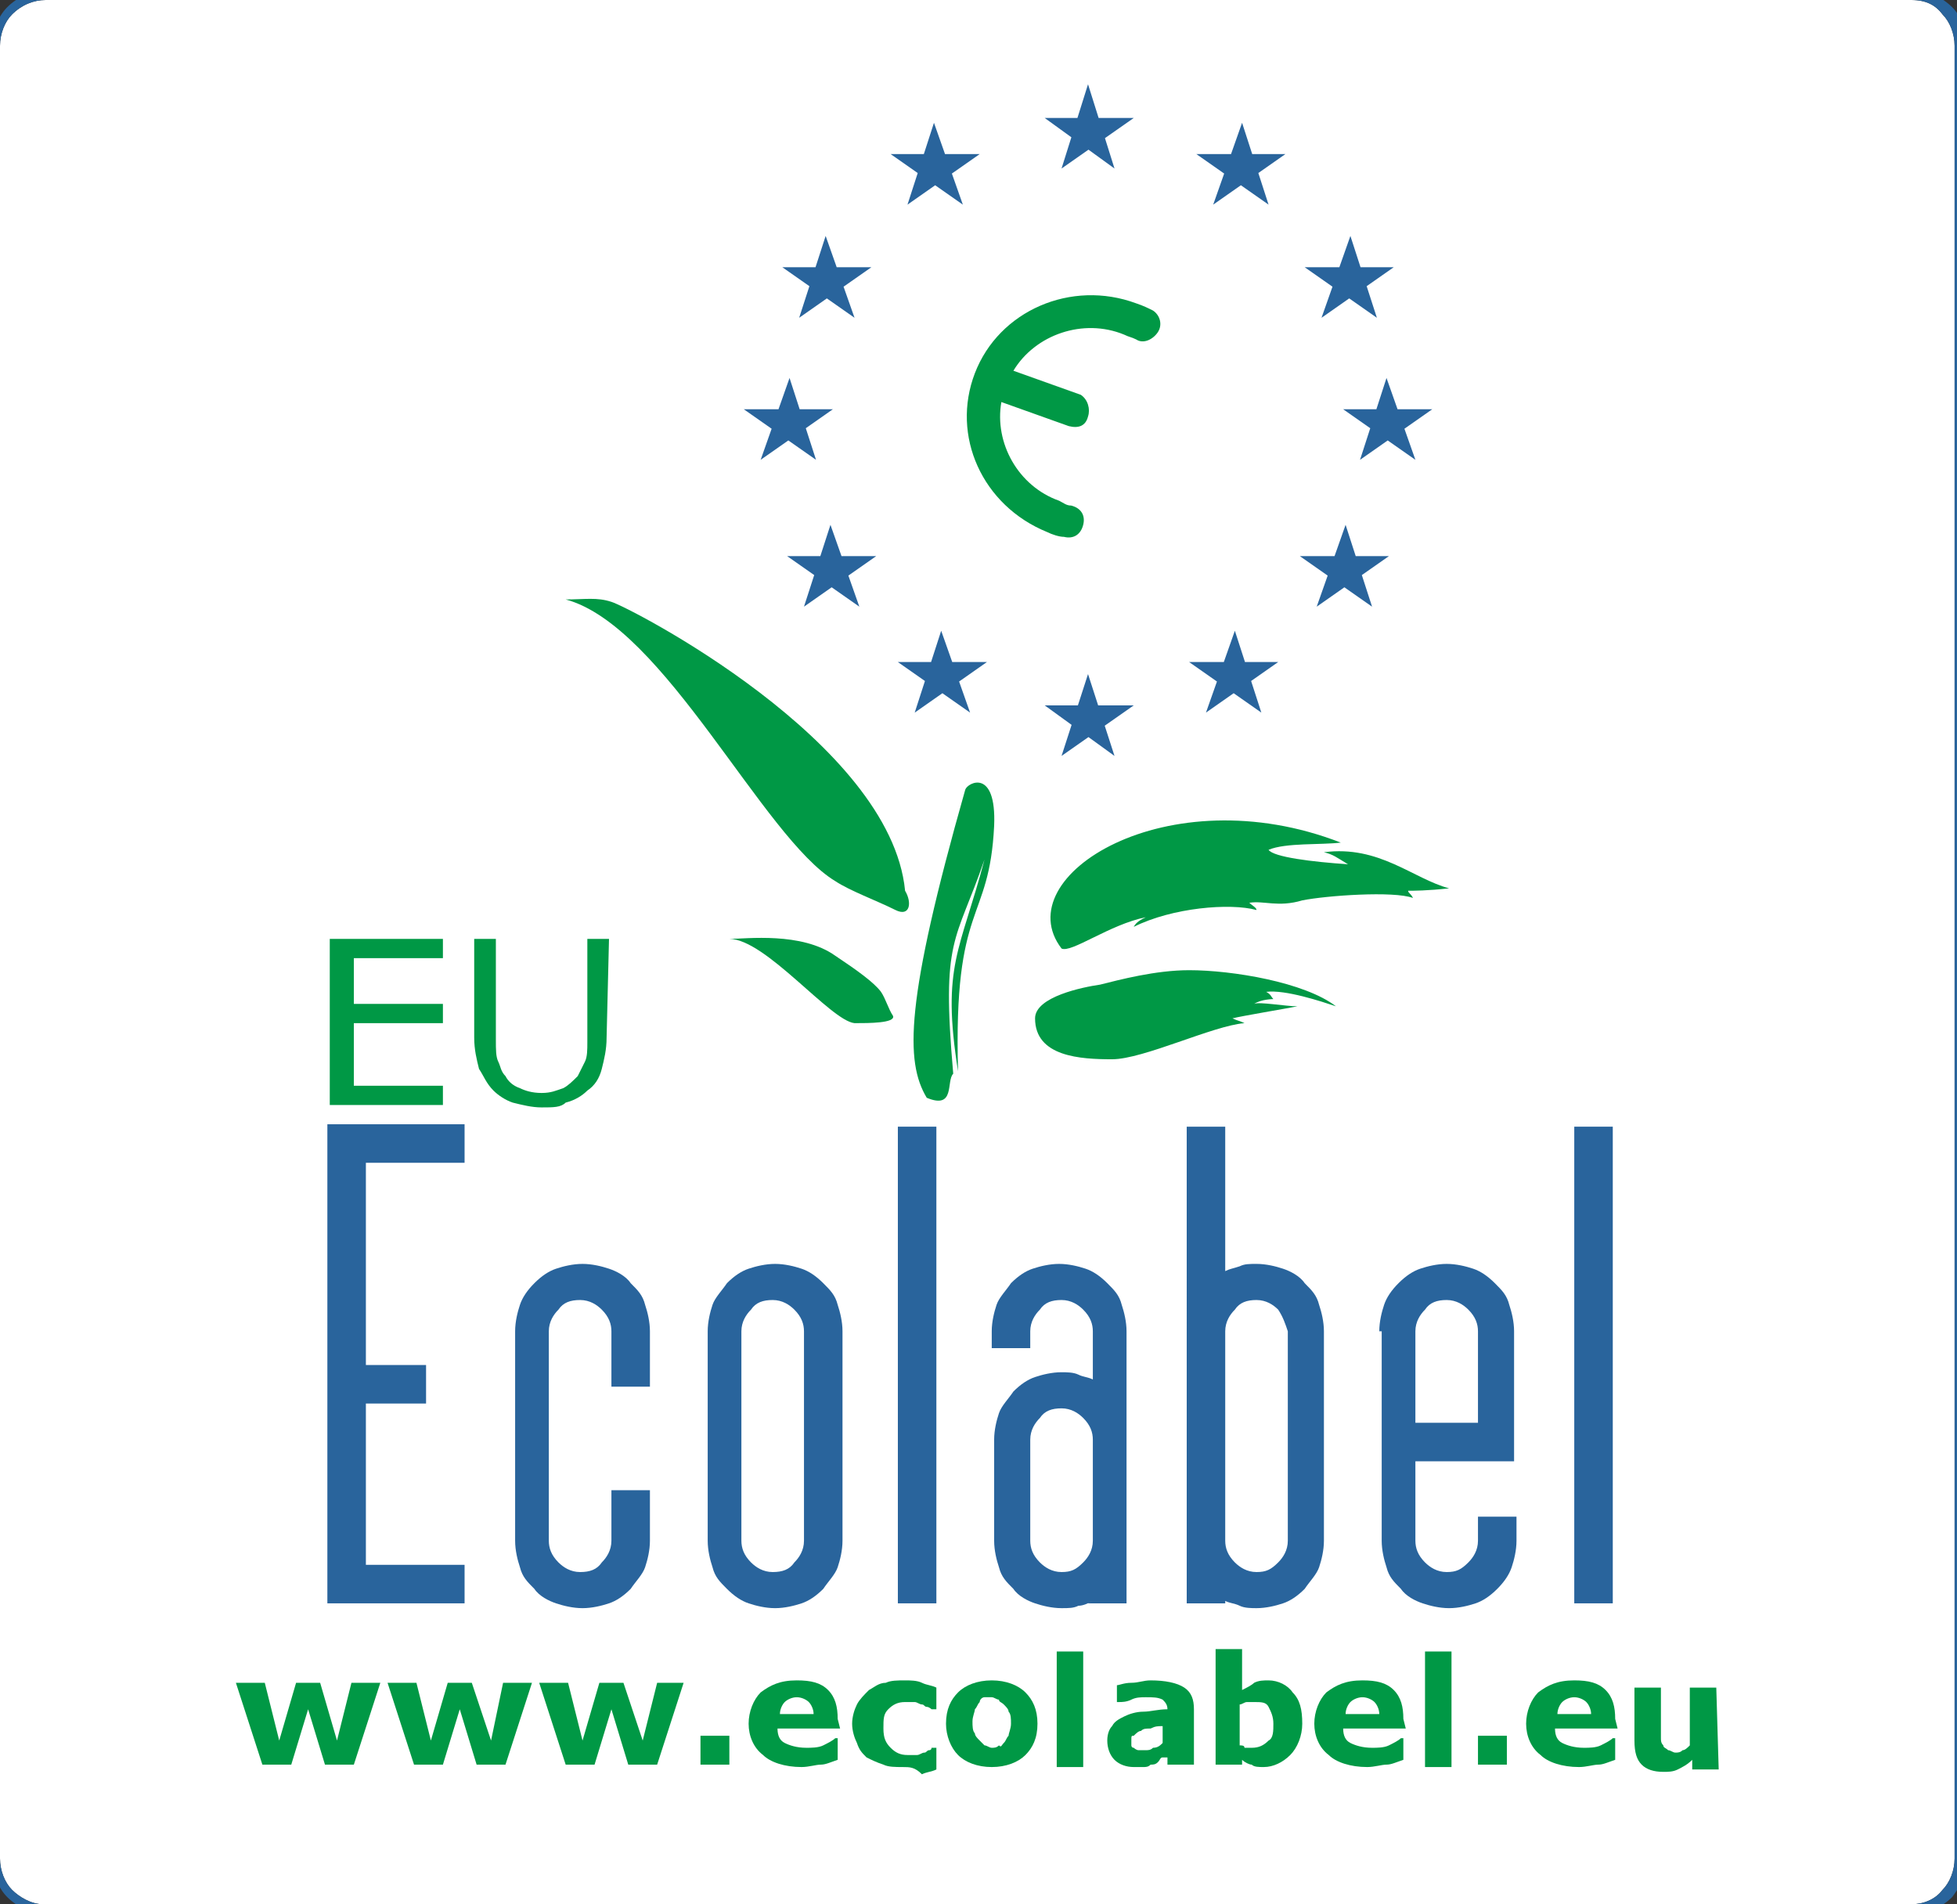
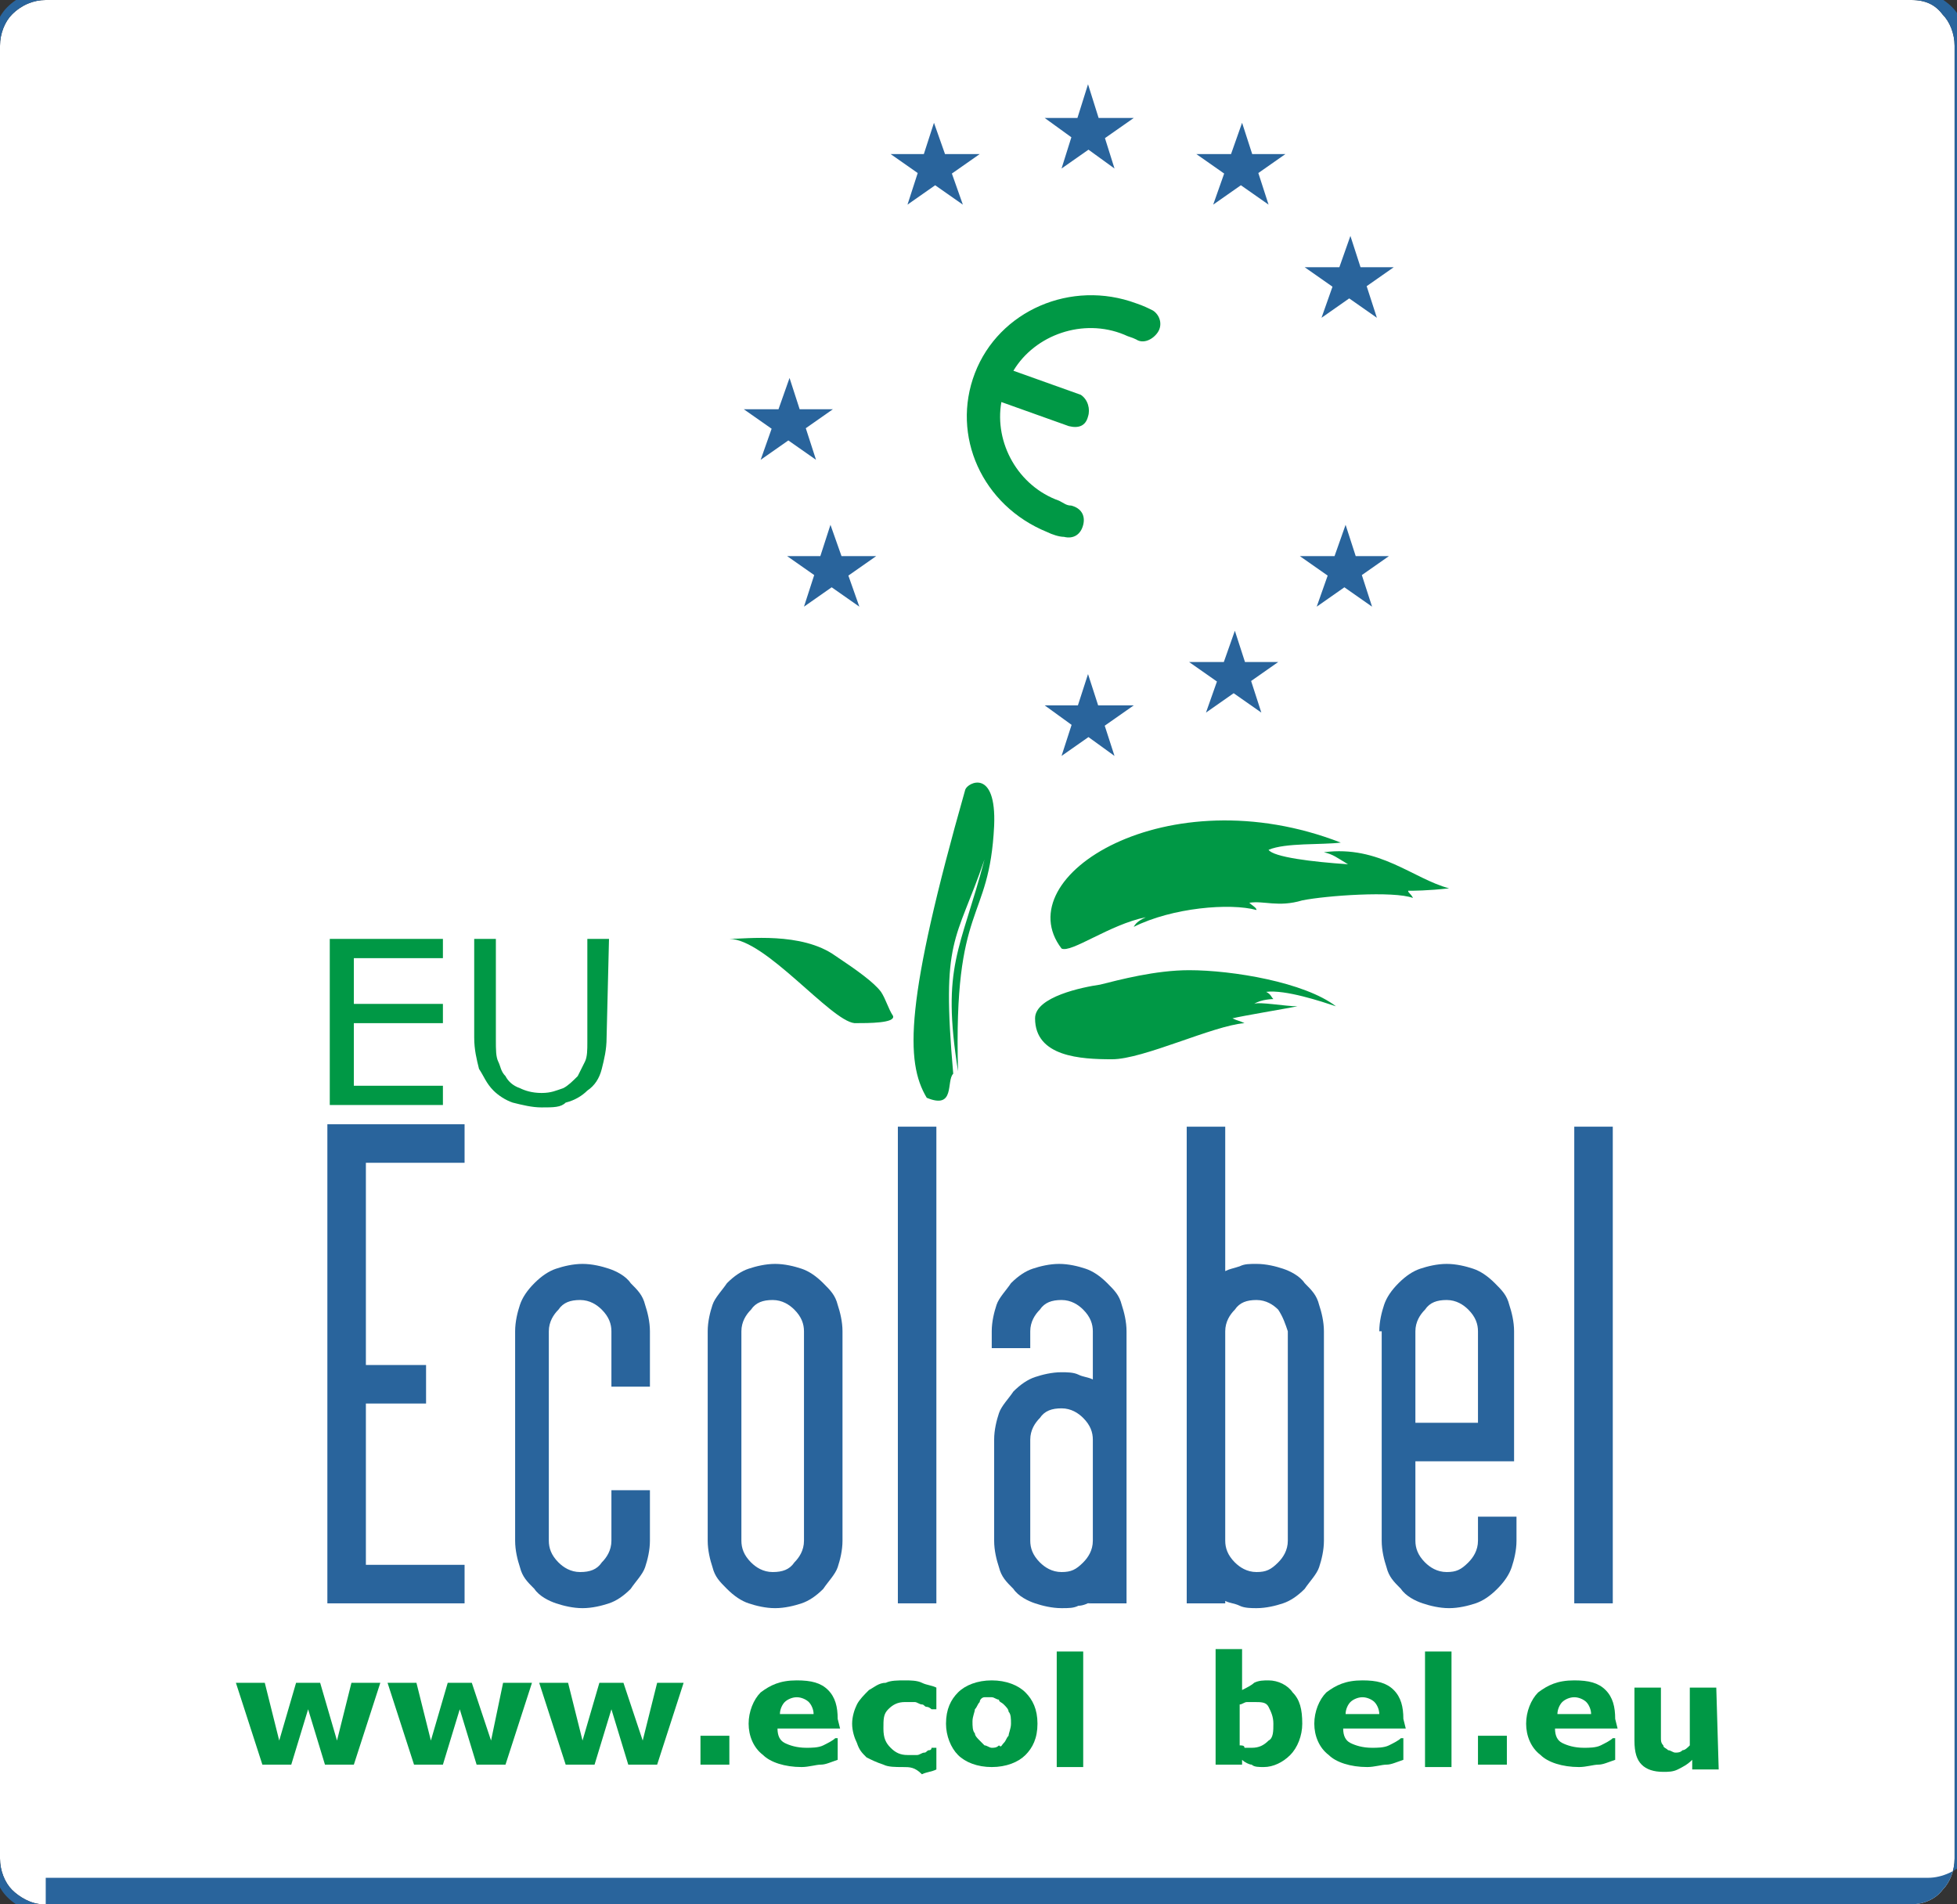
<svg xmlns="http://www.w3.org/2000/svg" version="1.1" id="Calque_1" x="0px" y="0px" viewBox="0 0 81.3 79.1" style="enable-background:new 0 0 81.3 79.1;" xml:space="preserve">
  <rect x="0" y="0" width="81.3" height="79.1" fill="#333333" stroke="none" />
  <style type="text/css">
	.st0{fill:#FFFFFF;}
	.st1{fill:#009845;}
	.st2{fill:#29649C;}
</style>
  <path class="st0" d="M0.5,0.6C0.2,0.9,0,1.4,0,1.9v75.3c0,0.5,0.2,1,0.5,1.3s0.8,0.6,1.3,0.6h77.6c0.5,0,1-0.2,1.3-0.6  c0.3-0.3,0.5-0.8,0.5-1.3V1.9c0-0.5-0.2-1-0.5-1.3C80.4,0.2,80,0,79.4,0H1.9C1.4,0,0.9,0.2,0.5,0.6" />
  <g>
    <path class="st1" d="M47.9,12.9c-0.2-0.1-0.4-0.2-0.7-0.3c-2.7-1-5.7,0.3-6.7,2.9s0.3,5.5,3,6.6c0.2,0.1,0.5,0.2,0.7,0.2   c0.4,0.1,0.7-0.1,0.8-0.5s-0.1-0.7-0.5-0.8c-0.2,0-0.3-0.1-0.5-0.2c-1.7-0.6-2.7-2.4-2.4-4.1l2.8,1c0.4,0.1,0.7,0,0.8-0.4   c0.1-0.3,0-0.7-0.3-0.9l-2.8-1c0.9-1.5,2.9-2.2,4.6-1.5c0.2,0.1,0.3,0.1,0.5,0.2c0.3,0.2,0.7,0,0.9-0.3   C48.3,13.5,48.2,13.1,47.9,12.9" />
    <polygon class="st2" points="43.4,4.9 47.1,4.9 44.1,7 45.2,3.5 46.3,7  " />
    <polygon class="st2" points="49.7,6.4 53.4,6.4 50.4,8.5 51.6,5.1 52.7,8.5  " />
    <polygon class="st2" points="54.2,11.1 57.9,11.1 54.9,13.2 56.1,9.8 57.2,13.2  " />
    <polygon class="st2" points="40.7,6.4 37,6.4 40,8.5 38.8,5.1 37.7,8.5  " />
-     <polygon class="st2" points="36.2,11.1 32.5,11.1 35.5,13.2 34.3,9.8 33.2,13.2  " />
-     <polygon class="st2" points="55.8,17 59.5,17 56.5,19.1 57.6,15.7 58.8,19.1  " />
    <polygon class="st2" points="54,23.1 57.7,23.1 54.7,25.2 55.9,21.8 57,25.2  " />
    <polygon class="st2" points="49.4,27.5 53.1,27.5 50.1,29.6 51.3,26.2 52.4,29.6  " />
    <polygon class="st2" points="36.4,23.1 32.7,23.1 35.7,25.2 34.5,21.8 33.4,25.2  " />
-     <polygon class="st2" points="41,27.5 37.3,27.5 40.3,29.6 39.1,26.2 38,29.6  " />
    <polygon class="st2" points="34.6,17 30.9,17 33.9,19.1 32.8,15.7 31.6,19.1  " />
    <polygon class="st2" points="43.4,29.3 47.1,29.3 44.1,31.4 45.2,28 46.3,31.4  " />
    <path class="st1" d="M41.3,34.3c-0.2,4.1-1.7,3.1-1.5,10.2c-0.7-4.4,0.1-5,1.1-8.8c-1.2,3.5-1.8,3.2-1.3,8.9   c-0.3,0.3,0.1,1.5-1.1,1c-0.9-1.5-0.9-4,1.6-12.8C40.2,32.5,41.4,31.9,41.3,34.3" />
    <path class="st1" d="M30.3,39c0.7,0,3-0.3,4.4,0.7c0.9,0.6,1.6,1.1,1.9,1.5c0.2,0.3,0.3,0.7,0.5,1c0.1,0.3-1,0.3-1.6,0.3   C34.5,42.4,31.8,39,30.3,39" />
-     <path class="st1" d="M37.6,37c0.3,0.5,0.2,1.1-0.4,0.8c-0.8-0.4-1.9-0.8-2.5-1.2c-3-1.8-7.1-10.6-11.2-11.7c0.8,0,1.3-0.1,1.9,0.1   C26.1,25.2,37,30.8,37.6,37" />
    <path class="st1" d="M44.1,39.4c-2.3-3,4.4-7.2,11.6-4.4c-0.8,0.1-2.3,0-3,0.3c0.2,0.3,1.8,0.5,3.3,0.6c-0.5-0.3-0.6-0.4-1-0.5   c2.3-0.3,3.7,1.1,5.2,1.5C59.3,37,58.7,37,58.5,37c0,0.1,0.1,0.1,0.2,0.3c-0.8-0.3-3.6-0.1-4.6,0.1c-1,0.3-1.6,0-2.2,0.1   c0.1,0.1,0.3,0.2,0.3,0.3c-1.1-0.3-3.5-0.1-5.1,0.7c0.1-0.2,0.3-0.3,0.5-0.4C46.1,38.4,44.5,39.6,44.1,39.4" />
    <path class="st1" d="M43,42.3c0-0.9,2-1.3,2.7-1.4c0.8-0.2,2.3-0.6,3.7-0.6c1.8,0,4.8,0.5,6.1,1.5c-0.6-0.2-2.1-0.7-2.9-0.6   c0.2,0.1,0.2,0.2,0.3,0.3c0,0-0.5,0-0.8,0.2c0.2-0.1,1.3,0.1,1.8,0.1c-0.5,0.1-2.3,0.4-2.7,0.5c0.2,0.1,0.3,0.1,0.5,0.2   c-1.3,0.1-4.2,1.5-5.5,1.5C44.9,44,43,43.9,43,42.3" />
    <polygon class="st1" points="15.8,69.9 14.7,73.3 13.5,73.3 12.8,71 12.1,73.3 10.9,73.3 9.8,69.9 11,69.9 11.6,72.3 12.3,69.9    13.3,69.9 14,72.3 14.6,69.9  " />
    <polygon class="st1" points="22.1,69.9 21,73.3 19.8,73.3 19.1,71 18.4,73.3 17.2,73.3 16.1,69.9 17.3,69.9 17.9,72.3 18.6,69.9    19.6,69.9 20.4,72.3 20.9,69.9  " />
    <polygon class="st1" points="28.4,69.9 27.3,73.3 26.1,73.3 25.4,71 24.7,73.3 23.5,73.3 22.4,69.9 23.6,69.9 24.2,72.3 24.9,69.9    25.9,69.9 26.7,72.3 27.3,69.9  " />
    <rect x="29.1" y="72.1" class="st1" width="1.2" height="1.2" />
    <path class="st1" d="M34.9,71.8h-2.6c0,0.3,0.1,0.5,0.3,0.6s0.5,0.2,0.9,0.2c0.2,0,0.5,0,0.7-0.1s0.4-0.2,0.5-0.3h0.1v0.9   c-0.3,0.1-0.5,0.2-0.7,0.2s-0.5,0.1-0.8,0.1c-0.7,0-1.3-0.2-1.6-0.5c-0.4-0.3-0.6-0.8-0.6-1.3s0.2-1,0.5-1.3   c0.4-0.3,0.8-0.5,1.5-0.5c0.6,0,1,0.1,1.3,0.4s0.4,0.7,0.4,1.2L34.9,71.8L34.9,71.8L34.9,71.8z M33.8,71.2c0-0.2-0.1-0.4-0.2-0.5   c-0.1-0.1-0.3-0.2-0.5-0.2s-0.4,0.1-0.5,0.2s-0.2,0.3-0.2,0.5H33.8L33.8,71.2z" />
    <path class="st1" d="M37.5,73.4c-0.3,0-0.6,0-0.8-0.1c-0.3-0.1-0.5-0.2-0.7-0.3c-0.2-0.2-0.3-0.3-0.4-0.6c-0.1-0.2-0.2-0.5-0.2-0.8   s0.1-0.6,0.2-0.8c0.1-0.2,0.3-0.4,0.5-0.6c0.2-0.1,0.4-0.3,0.7-0.3c0.2-0.1,0.5-0.1,0.8-0.1c0.2,0,0.5,0,0.7,0.1s0.4,0.1,0.6,0.2   V71h-0.2c0,0-0.1-0.1-0.2-0.1c-0.1,0-0.1-0.1-0.2-0.1c-0.1,0-0.2-0.1-0.3-0.1s-0.2,0-0.4,0c-0.3,0-0.5,0.1-0.7,0.3   c-0.2,0.2-0.2,0.4-0.2,0.8s0.1,0.6,0.3,0.8c0.2,0.2,0.4,0.3,0.7,0.3c0.1,0,0.3,0,0.4,0c0.1,0,0.2-0.1,0.3-0.1s0.1-0.1,0.2-0.1   c0.1,0,0.1-0.1,0.1-0.1h0.2v0.9c-0.2,0.1-0.4,0.1-0.6,0.2C38,73.4,37.8,73.4,37.5,73.4" />
    <path class="st1" d="M43.1,71.6c0,0.6-0.2,1-0.5,1.3s-0.8,0.5-1.4,0.5c-0.6,0-1.1-0.2-1.4-0.5c-0.3-0.3-0.5-0.8-0.5-1.3   c0-0.6,0.2-1,0.5-1.3s0.8-0.5,1.4-0.5c0.6,0,1.1,0.2,1.4,0.5S43.1,71,43.1,71.6 M41.7,72.4c0.1-0.1,0.1-0.2,0.2-0.3   c0-0.1,0.1-0.3,0.1-0.5s0-0.4-0.1-0.5c0-0.1-0.1-0.2-0.2-0.3c-0.1-0.1-0.2-0.1-0.2-0.2c-0.1,0-0.2-0.1-0.3-0.1s-0.2,0-0.3,0   s-0.2,0.1-0.2,0.2c-0.1,0.1-0.1,0.2-0.2,0.3c0,0.1-0.1,0.3-0.1,0.5s0,0.4,0.1,0.5c0,0.1,0.1,0.2,0.2,0.3c0.1,0.1,0.1,0.1,0.2,0.2   c0.1,0,0.2,0.1,0.3,0.1s0.2,0,0.3-0.1C41.6,72.6,41.6,72.5,41.7,72.4" />
    <rect x="43.9" y="68.6" class="st1" width="1.1" height="4.8" />
-     <path class="st1" d="M48.3,73c-0.1,0-0.1,0.1-0.2,0.2c-0.1,0.1-0.2,0.1-0.3,0.1c-0.1,0.1-0.2,0.1-0.3,0.1s-0.3,0-0.4,0   c-0.3,0-0.6-0.1-0.8-0.3c-0.2-0.2-0.3-0.5-0.3-0.8s0.1-0.5,0.2-0.6c0.1-0.2,0.3-0.3,0.5-0.4s0.5-0.2,0.8-0.2s0.6-0.1,1-0.1l0,0   c0-0.2-0.1-0.3-0.2-0.4c-0.2-0.1-0.4-0.1-0.7-0.1c-0.2,0-0.4,0-0.6,0.1c-0.2,0.1-0.4,0.1-0.5,0.1h-0.1V70c0.1,0,0.3-0.1,0.6-0.1   s0.5-0.1,0.8-0.1c0.6,0,1.1,0.1,1.4,0.3c0.3,0.2,0.4,0.5,0.4,0.9v2.3h-1.1V73H48.3z M48.3,72.4v-0.7c-0.2,0-0.3,0-0.5,0.1   c-0.2,0-0.3,0-0.4,0.1c-0.1,0-0.2,0.1-0.3,0.2c-0.1,0-0.1,0-0.1,0.2c0,0.1,0,0.1,0,0.2c0,0,0,0.1,0.1,0.1c0,0,0.1,0.1,0.2,0.1   c0.1,0,0.2,0,0.3,0s0.2,0,0.3-0.1C48.1,72.6,48.2,72.5,48.3,72.4" />
    <path class="st1" d="M54.1,71.6c0,0.5-0.2,1-0.5,1.3s-0.7,0.5-1.1,0.5c-0.2,0-0.4,0-0.5-0.1c-0.1,0-0.3-0.1-0.4-0.2v0.2h-1.1v-4.8   h1.1v1.7c0.2-0.1,0.4-0.2,0.5-0.3c0.2-0.1,0.4-0.1,0.6-0.1c0.4,0,0.8,0.2,1,0.5C54,70.6,54.1,71,54.1,71.6 M52.9,71.6   c0-0.3-0.1-0.5-0.2-0.7c-0.1-0.2-0.3-0.2-0.6-0.2c-0.1,0-0.2,0-0.3,0s-0.2,0.1-0.3,0.1v1.7c0.1,0,0.2,0,0.2,0.1c0.1,0,0.2,0,0.3,0   c0.3,0,0.5-0.1,0.7-0.3C52.9,72.2,52.9,71.9,52.9,71.6" />
    <path class="st1" d="M58.4,71.8h-2.6c0,0.3,0.1,0.5,0.3,0.6s0.5,0.2,0.9,0.2c0.2,0,0.5,0,0.7-0.1s0.4-0.2,0.5-0.3h0.1v0.9   c-0.3,0.1-0.5,0.2-0.7,0.2s-0.5,0.1-0.8,0.1c-0.7,0-1.3-0.2-1.6-0.5c-0.4-0.3-0.6-0.8-0.6-1.3s0.2-1,0.5-1.3   c0.4-0.3,0.8-0.5,1.5-0.5c0.6,0,1,0.1,1.3,0.4s0.4,0.7,0.4,1.2L58.4,71.8L58.4,71.8z M57.3,71.2c0-0.2-0.1-0.4-0.2-0.5   c-0.1-0.1-0.3-0.2-0.5-0.2s-0.4,0.1-0.5,0.2s-0.2,0.3-0.2,0.5H57.3L57.3,71.2z" />
    <rect x="59.2" y="68.6" class="st1" width="1.1" height="4.8" />
    <rect x="61.4" y="72.1" class="st1" width="1.2" height="1.2" />
    <path class="st1" d="M67.2,71.8h-2.6c0,0.3,0.1,0.5,0.3,0.6c0.2,0.1,0.5,0.2,0.9,0.2c0.2,0,0.5,0,0.7-0.1s0.4-0.2,0.5-0.3h0.1v0.9   c-0.3,0.1-0.5,0.2-0.7,0.2s-0.5,0.1-0.8,0.1c-0.7,0-1.3-0.2-1.6-0.5c-0.4-0.3-0.6-0.8-0.6-1.3s0.2-1,0.5-1.3   c0.4-0.3,0.8-0.5,1.5-0.5c0.6,0,1,0.1,1.3,0.4s0.4,0.7,0.4,1.2L67.2,71.8L67.2,71.8L67.2,71.8z M66.1,71.2c0-0.2-0.1-0.4-0.2-0.5   s-0.3-0.2-0.5-0.2s-0.4,0.1-0.5,0.2s-0.2,0.3-0.2,0.5H66.1L66.1,71.2L66.1,71.2z" />
    <path class="st1" d="M71.4,73.5h-1.1v-0.4c-0.2,0.2-0.4,0.3-0.6,0.4s-0.4,0.1-0.6,0.1c-0.4,0-0.7-0.1-0.9-0.3   c-0.2-0.2-0.3-0.5-0.3-1v-2.2H69v1.7c0,0.2,0,0.3,0,0.4s0,0.2,0.1,0.3c0,0.1,0.1,0.1,0.2,0.2c0.1,0,0.2,0.1,0.3,0.1   c0.1,0,0.2,0,0.3-0.1c0.1,0,0.2-0.1,0.3-0.2v-2.4h1.1L71.4,73.5L71.4,73.5z" />
    <polygon class="st1" points="18.4,45.9 13.7,45.9 13.7,39 18.4,39 18.4,39.8 14.7,39.8 14.7,41.7 18.4,41.7 18.4,42.5 14.7,42.5    14.7,45.1 18.4,45.1  " />
    <path class="st1" d="M25.2,43.1c0,0.5-0.1,0.9-0.2,1.3c-0.1,0.4-0.3,0.7-0.6,0.9c-0.2,0.2-0.5,0.4-0.9,0.5C23.3,46,23,46,22.5,46   c-0.4,0-0.8-0.1-1.2-0.2c-0.3-0.1-0.6-0.3-0.8-0.5c-0.3-0.3-0.4-0.6-0.6-0.9c-0.1-0.4-0.2-0.8-0.2-1.3V39h0.9v4.2   c0,0.4,0,0.7,0.1,0.9s0.1,0.4,0.3,0.6c0.1,0.2,0.3,0.4,0.6,0.5c0.2,0.1,0.5,0.2,0.9,0.2s0.6-0.1,0.9-0.2c0.2-0.1,0.4-0.3,0.6-0.5   c0.1-0.2,0.2-0.4,0.3-0.6c0.1-0.2,0.1-0.5,0.1-0.8V39h0.9L25.2,43.1L25.2,43.1z" />
    <polygon class="st2" points="13.6,66.6 13.6,46.7 19.3,46.7 19.3,48.3 15.2,48.3 15.2,56.7 17.7,56.7 17.7,58.3 15.2,58.3 15.2,65    19.3,65 19.3,66.6  " />
    <path class="st2" d="M25.4,57.6v-2.3c0-0.3-0.1-0.6-0.4-0.9c-0.2-0.2-0.5-0.4-0.9-0.4s-0.7,0.1-0.9,0.4c-0.2,0.2-0.4,0.5-0.4,0.9   V64c0,0.3,0.1,0.6,0.4,0.9c0.2,0.2,0.5,0.4,0.9,0.4s0.7-0.1,0.9-0.4c0.2-0.2,0.4-0.5,0.4-0.9v-2.1H27V64c0,0.4-0.1,0.8-0.2,1.1   c-0.1,0.3-0.4,0.6-0.6,0.9c-0.3,0.3-0.6,0.5-0.9,0.6s-0.7,0.2-1.1,0.2s-0.8-0.1-1.1-0.2c-0.3-0.1-0.7-0.3-0.9-0.6   c-0.3-0.3-0.5-0.5-0.6-0.9c-0.1-0.3-0.2-0.7-0.2-1.1v-8.7c0-0.4,0.1-0.8,0.2-1.1s0.3-0.6,0.6-0.9c0.3-0.3,0.6-0.5,0.9-0.6   s0.7-0.2,1.1-0.2s0.8,0.1,1.1,0.2c0.3,0.1,0.7,0.3,0.9,0.6c0.3,0.3,0.5,0.5,0.6,0.9c0.1,0.3,0.2,0.7,0.2,1.1v2.3H25.4z" />
    <path class="st2" d="M35,64c0,0.4-0.1,0.8-0.2,1.1c-0.1,0.3-0.4,0.6-0.6,0.9c-0.3,0.3-0.6,0.5-0.9,0.6c-0.3,0.1-0.7,0.2-1.1,0.2   s-0.8-0.1-1.1-0.2c-0.3-0.1-0.6-0.3-0.9-0.6c-0.3-0.3-0.5-0.5-0.6-0.9c-0.1-0.3-0.2-0.7-0.2-1.1v-8.7c0-0.4,0.1-0.8,0.2-1.1   s0.4-0.6,0.6-0.9c0.3-0.3,0.6-0.5,0.9-0.6s0.7-0.2,1.1-0.2c0.4,0,0.8,0.1,1.1,0.2c0.3,0.1,0.6,0.3,0.9,0.6c0.3,0.3,0.5,0.5,0.6,0.9   c0.1,0.3,0.2,0.7,0.2,1.1V64z M33.4,55.3c0-0.3-0.1-0.6-0.4-0.9c-0.2-0.2-0.5-0.4-0.9-0.4c-0.4,0-0.7,0.1-0.9,0.4   c-0.2,0.2-0.4,0.5-0.4,0.9V64c0,0.3,0.1,0.6,0.4,0.9c0.2,0.2,0.5,0.4,0.9,0.4c0.4,0,0.7-0.1,0.9-0.4c0.2-0.2,0.4-0.5,0.4-0.9V55.3z   " />
    <rect x="37.3" y="46.8" class="st2" width="1.6" height="19.8" />
    <path class="st2" d="M45.4,66.5c-0.2,0.1-0.4,0.2-0.6,0.2c-0.2,0.1-0.4,0.1-0.7,0.1c-0.4,0-0.8-0.1-1.1-0.2s-0.7-0.3-0.9-0.6   c-0.3-0.3-0.5-0.5-0.6-0.9c-0.1-0.3-0.2-0.7-0.2-1.1v-4.2c0-0.4,0.1-0.8,0.2-1.1c0.1-0.3,0.4-0.6,0.6-0.9c0.3-0.3,0.6-0.5,0.9-0.6   c0.3-0.1,0.7-0.2,1.1-0.2c0.2,0,0.5,0,0.7,0.1s0.4,0.1,0.6,0.2v-2c0-0.3-0.1-0.6-0.4-0.9c-0.2-0.2-0.5-0.4-0.9-0.4   s-0.7,0.1-0.9,0.4c-0.2,0.2-0.4,0.5-0.4,0.9V56h-1.6v-0.7c0-0.4,0.1-0.8,0.2-1.1c0.1-0.3,0.4-0.6,0.6-0.9c0.3-0.3,0.6-0.5,0.9-0.6   c0.3-0.1,0.7-0.2,1.1-0.2c0.4,0,0.8,0.1,1.1,0.2c0.3,0.1,0.6,0.3,0.9,0.6c0.3,0.3,0.5,0.5,0.6,0.9c0.1,0.3,0.2,0.7,0.2,1.1v11.3   h-1.6L45.4,66.5L45.4,66.5L45.4,66.5z M42.8,64c0,0.3,0.1,0.6,0.4,0.9c0.2,0.2,0.5,0.4,0.9,0.4s0.6-0.1,0.9-0.4   c0.2-0.2,0.4-0.5,0.4-0.9v-4.2c0-0.3-0.1-0.6-0.4-0.9c-0.2-0.2-0.5-0.4-0.9-0.4s-0.7,0.1-0.9,0.4c-0.2,0.2-0.4,0.5-0.4,0.9V64   L42.8,64z" />
    <path class="st2" d="M51.5,52.6c0.2-0.1,0.4-0.1,0.7-0.1c0.4,0,0.8,0.1,1.1,0.2c0.3,0.1,0.7,0.3,0.9,0.6c0.3,0.3,0.5,0.5,0.6,0.9   c0.1,0.3,0.2,0.7,0.2,1.1V64c0,0.4-0.1,0.8-0.2,1.1c-0.1,0.3-0.4,0.6-0.6,0.9c-0.3,0.3-0.6,0.5-0.9,0.6c-0.3,0.1-0.7,0.2-1.1,0.2   c-0.2,0-0.5,0-0.7-0.1s-0.4-0.1-0.6-0.2v0.1h-1.6V46.8h1.6v6C51.1,52.7,51.2,52.7,51.5,52.6 M53.1,54.4c-0.2-0.2-0.5-0.4-0.9-0.4   s-0.7,0.1-0.9,0.4c-0.2,0.2-0.4,0.5-0.4,0.9V64c0,0.3,0.1,0.6,0.4,0.9c0.2,0.2,0.5,0.4,0.9,0.4s0.6-0.1,0.9-0.4   c0.2-0.2,0.4-0.5,0.4-0.9v-8.7C53.4,55,53.3,54.7,53.1,54.4" />
    <path class="st2" d="M57.3,55.3c0-0.4,0.1-0.8,0.2-1.1c0.1-0.3,0.3-0.6,0.6-0.9c0.3-0.3,0.6-0.5,0.9-0.6c0.3-0.1,0.7-0.2,1.1-0.2   c0.4,0,0.8,0.1,1.1,0.2c0.3,0.1,0.6,0.3,0.9,0.6c0.3,0.3,0.5,0.5,0.6,0.9c0.1,0.3,0.2,0.7,0.2,1.1v5.4h-4.1V64   c0,0.3,0.1,0.6,0.4,0.9c0.2,0.2,0.5,0.4,0.9,0.4s0.6-0.1,0.9-0.4c0.2-0.2,0.4-0.5,0.4-0.9v-1H63v1c0,0.4-0.1,0.8-0.2,1.1   c-0.1,0.3-0.3,0.6-0.6,0.9s-0.6,0.5-0.9,0.6c-0.3,0.1-0.7,0.2-1.1,0.2s-0.8-0.1-1.1-0.2s-0.7-0.3-0.9-0.6c-0.3-0.3-0.5-0.5-0.6-0.9   c-0.1-0.3-0.2-0.7-0.2-1.1v-8.7H57.3z M58.9,59.1h2.5v-3.8c0-0.3-0.1-0.6-0.4-0.9c-0.2-0.2-0.5-0.4-0.9-0.4s-0.7,0.1-0.9,0.4   c-0.2,0.2-0.4,0.5-0.4,0.9v3.8H58.9z" />
    <rect x="65.4" y="46.8" class="st2" width="1.6" height="19.8" />
-     <path class="st2" d="M1.9,79.5c-0.6,0-1.2-0.3-1.6-0.7c-0.4-0.4-0.6-1-0.6-1.6V1.9c0-0.6,0.2-1.2,0.6-1.6s1-0.7,1.6-0.7h77.6   c0.6,0,1.2,0.3,1.6,0.7s0.6,1,0.6,1.6v75.4l0,0c0,0.6-0.3,1.1-0.6,1.5c-0.4,0.4-1,0.7-1.6,0.7H1.9L1.9,79.5z M0.5,0.6   C0.2,0.9,0,1.4,0,1.9v75.3c0,0.5,0.2,1,0.5,1.3s0.8,0.6,1.3,0.6h77.6c0.5,0,1-0.2,1.3-0.6c0.3-0.3,0.5-0.8,0.5-1.3V1.9   c0-0.5-0.2-1-0.5-1.3C80.4,0.2,80,0,79.4,0H1.9C1.4,0,0.9,0.2,0.5,0.6 M1.2-0.1c0.2-0.1,0.4-0.1,0.6-0.1C1.6-0.2,1.4-0.1,1.2-0.1    M79.4-0.2L79.4-0.2C79.5-0.2,79.5-0.2,79.4-0.2c0.1-0.2,0-0.1,0-0.2l0,0V-0.2L79.4-0.2z M79.5-0.3L79.5-0.3L79.5-0.3z" />
+     <path class="st2" d="M1.9,79.5c-0.6,0-1.2-0.3-1.6-0.7c-0.4-0.4-0.6-1-0.6-1.6V1.9c0-0.6,0.2-1.2,0.6-1.6s1-0.7,1.6-0.7h77.6   c0.6,0,1.2,0.3,1.6,0.7s0.6,1,0.6,1.6v75.4l0,0c-0.4,0.4-1,0.7-1.6,0.7H1.9L1.9,79.5z M0.5,0.6   C0.2,0.9,0,1.4,0,1.9v75.3c0,0.5,0.2,1,0.5,1.3s0.8,0.6,1.3,0.6h77.6c0.5,0,1-0.2,1.3-0.6c0.3-0.3,0.5-0.8,0.5-1.3V1.9   c0-0.5-0.2-1-0.5-1.3C80.4,0.2,80,0,79.4,0H1.9C1.4,0,0.9,0.2,0.5,0.6 M1.2-0.1c0.2-0.1,0.4-0.1,0.6-0.1C1.6-0.2,1.4-0.1,1.2-0.1    M79.4-0.2L79.4-0.2C79.5-0.2,79.5-0.2,79.4-0.2c0.1-0.2,0-0.1,0-0.2l0,0V-0.2L79.4-0.2z M79.5-0.3L79.5-0.3L79.5-0.3z" />
  </g>
</svg>